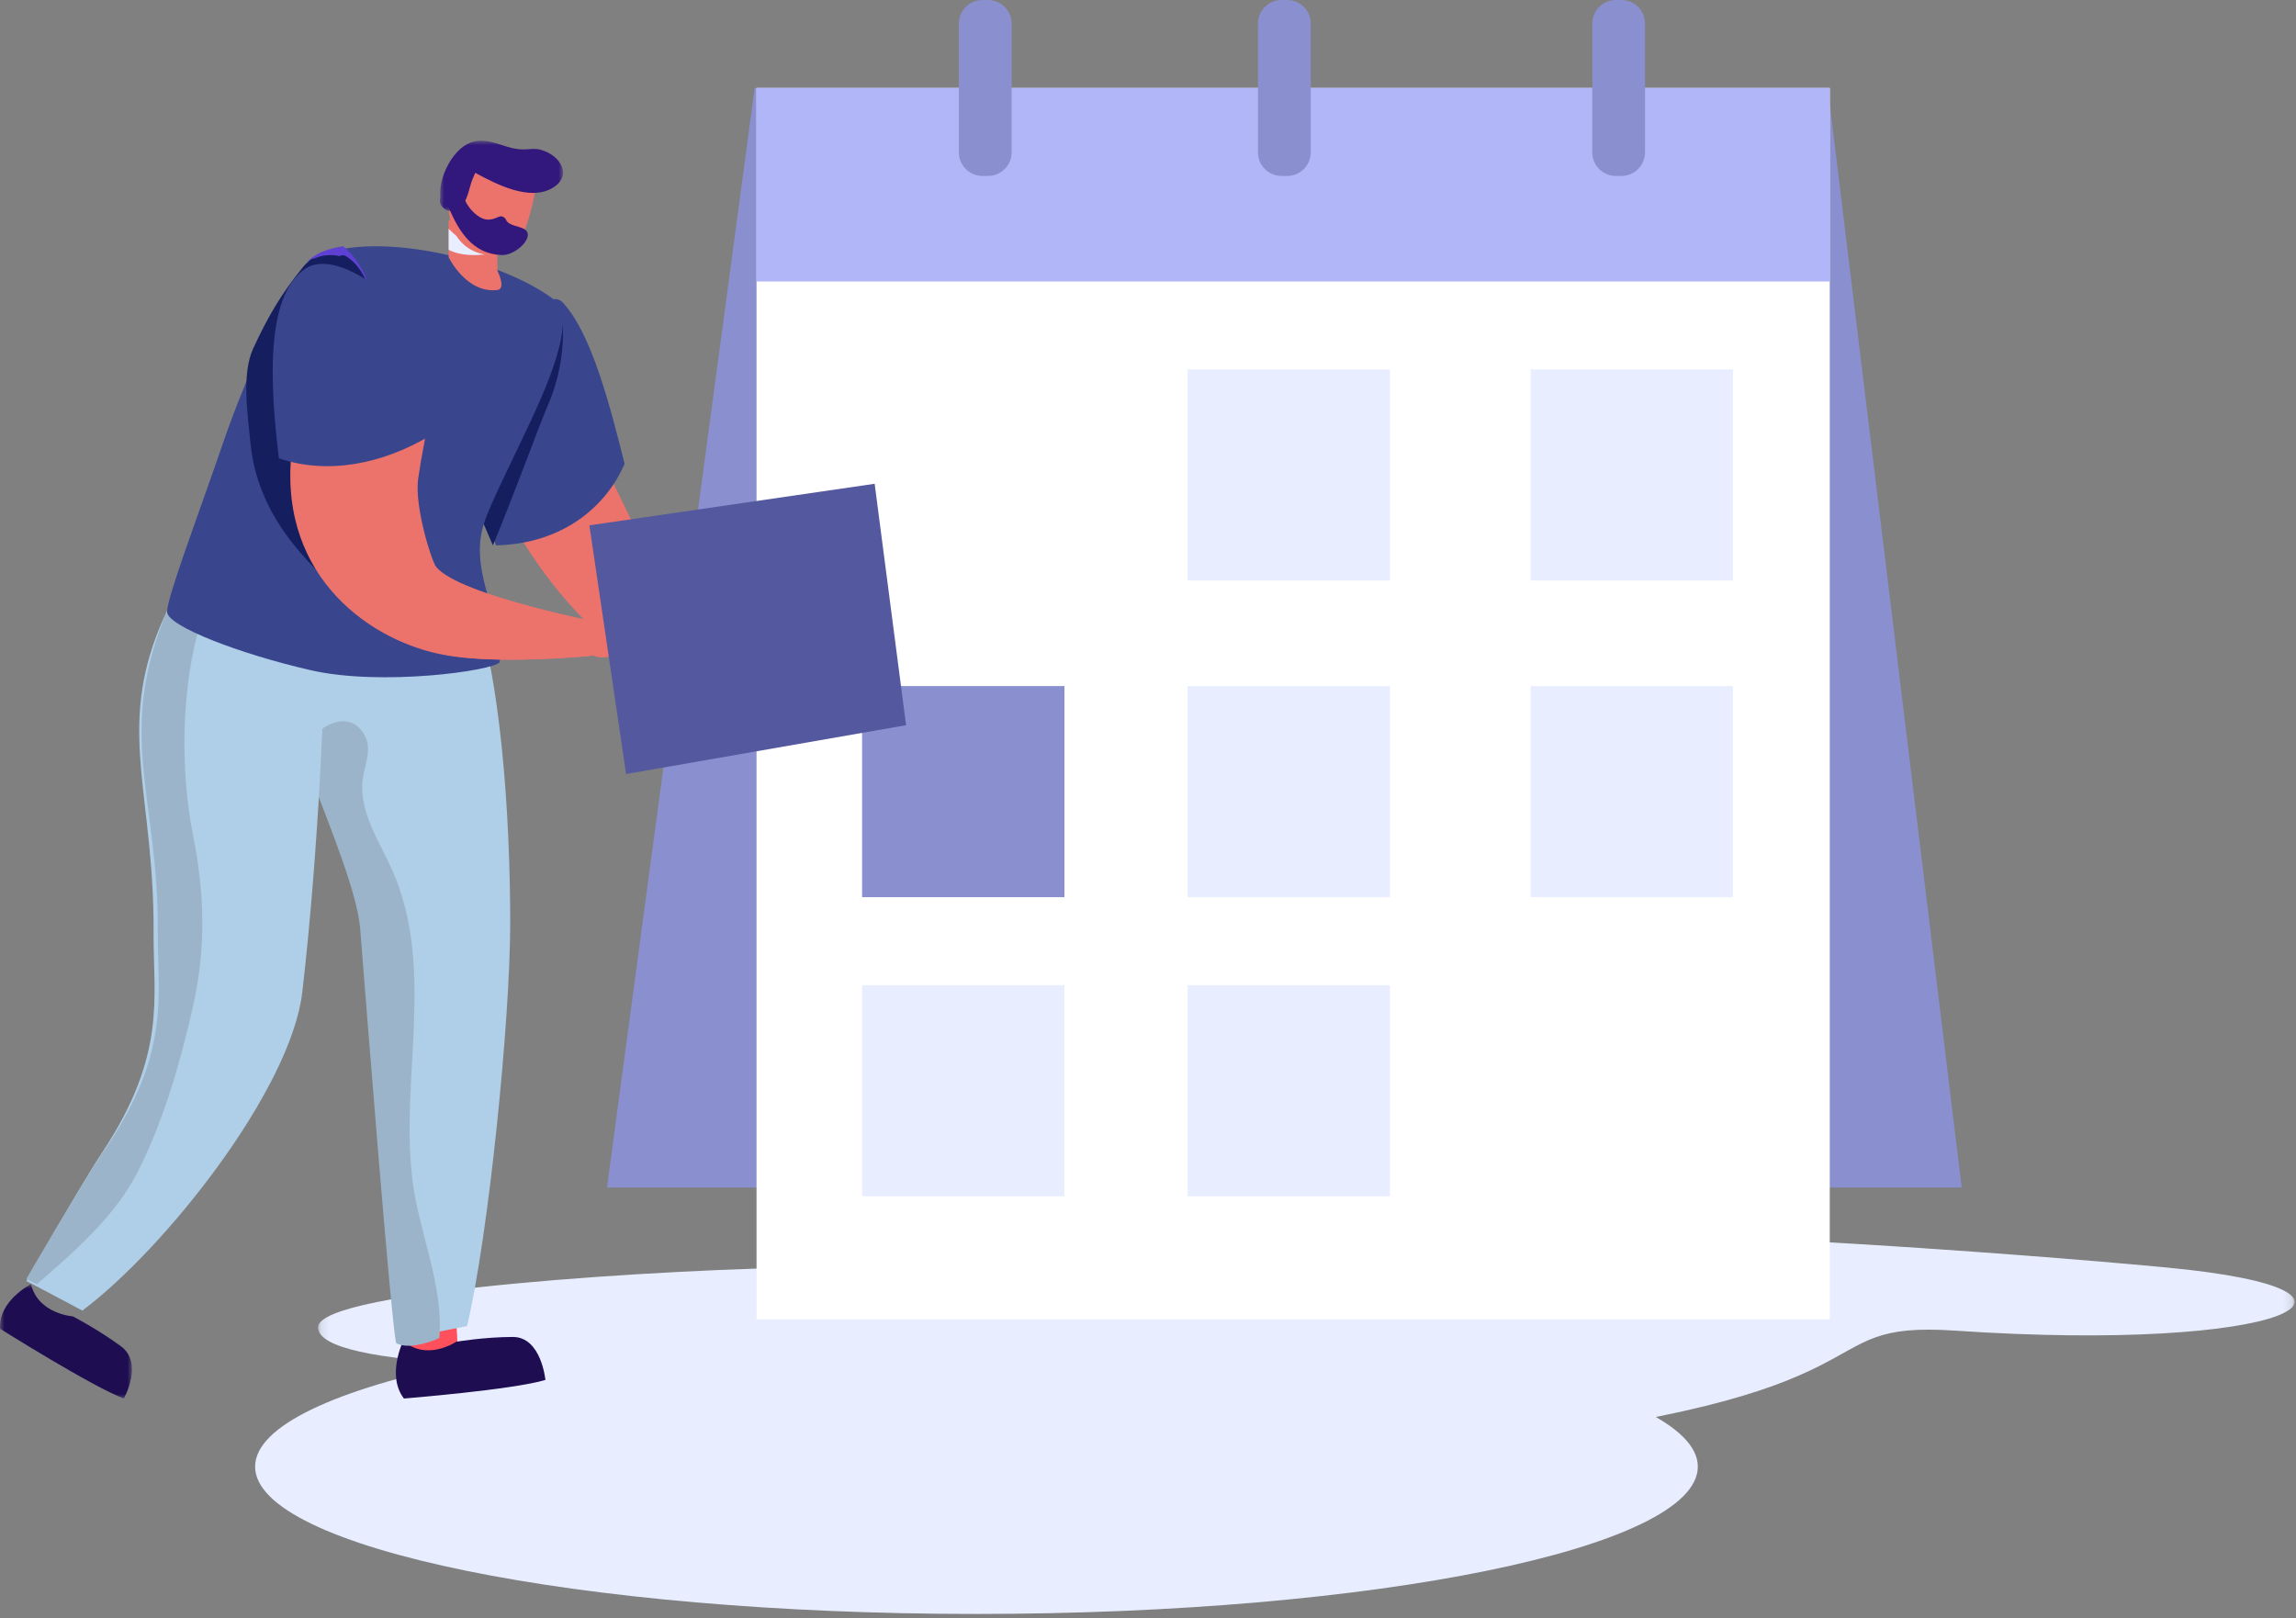
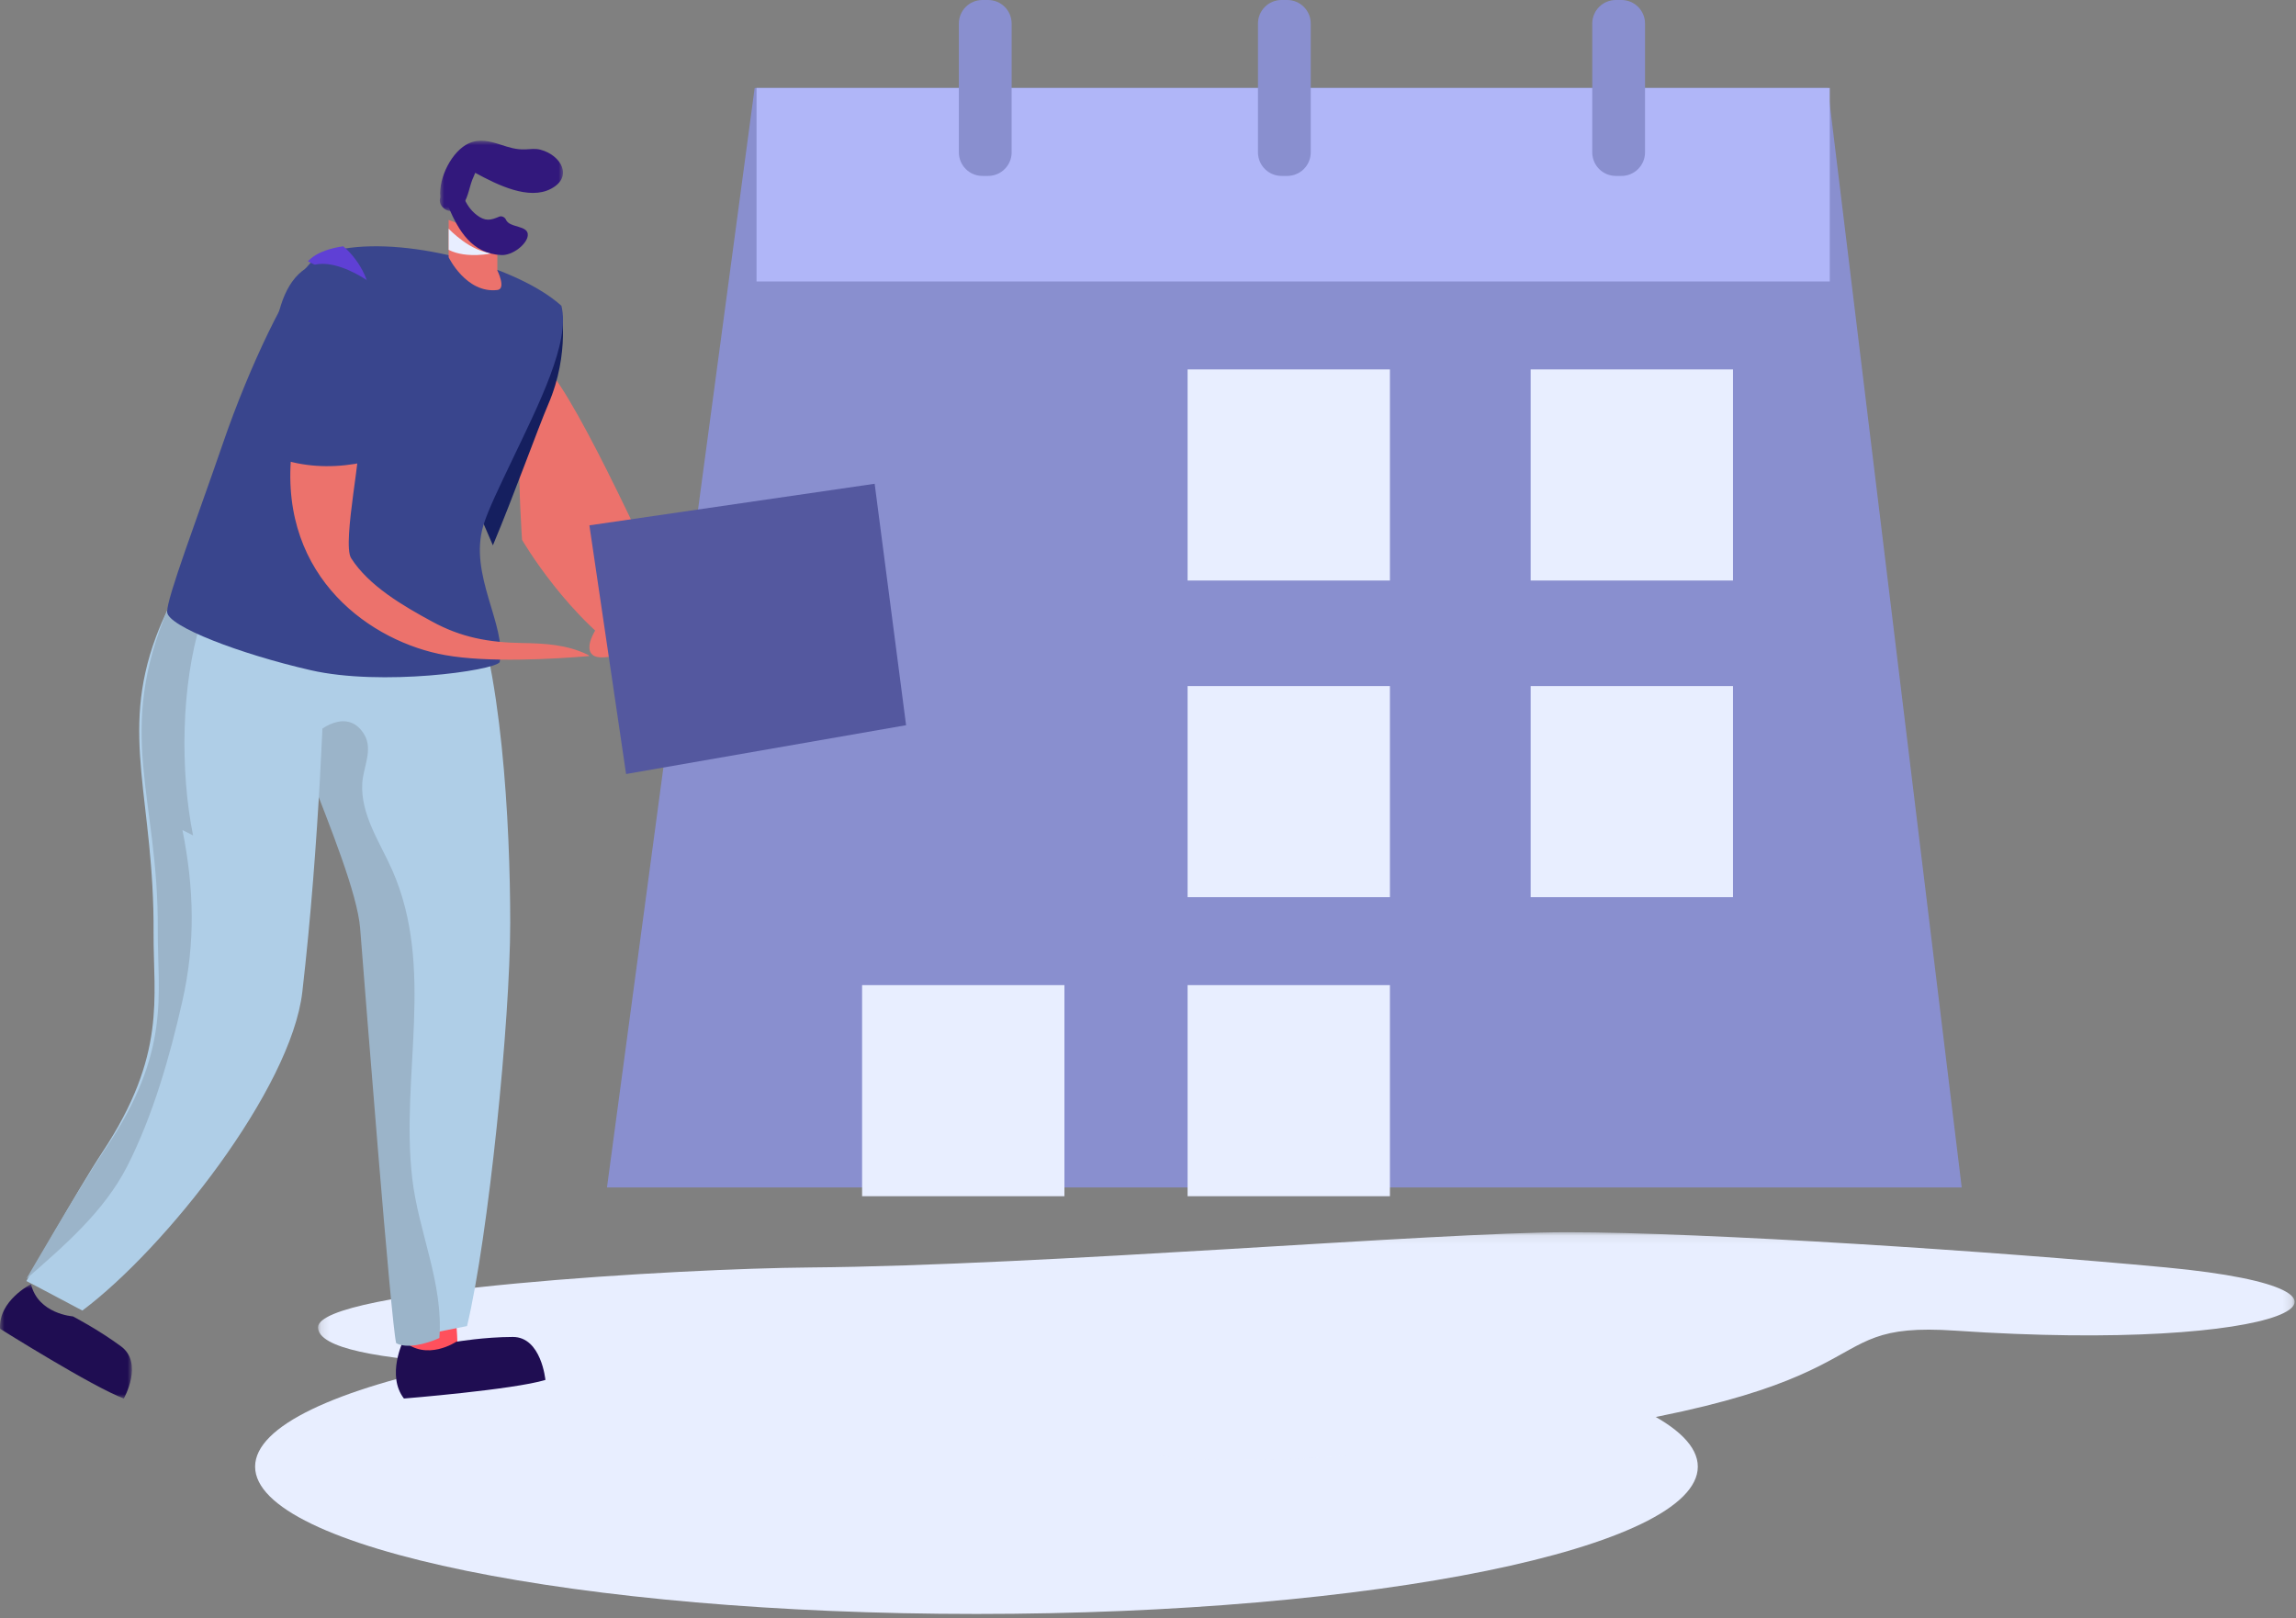
<svg xmlns="http://www.w3.org/2000/svg" xmlns:xlink="http://www.w3.org/1999/xlink" width="261" height="184" viewBox="0 0 261 184">
  <rect x="0" y="0" width="261" height="184" fill="#808080" stroke="none" />
  <defs>
    <path id="prefix__a" d="M0.153 0.094L224.844 0.094 224.844 26 0.153 26z" />
    <path id="prefix__c" d="M0 0L15 0 15 13 0 13z" />
    <path id="prefix__e" d="M0 0L14 0 14 8 0 8z" />
  </defs>
  <g fill="none" fill-rule="evenodd">
    <path fill="#E8EEFF" d="M193 166.746c0-9.248-36.713-16.746-82-16.746s-82 7.498-82 16.746c0 9.248 36.713 16.747 82 16.747s82-7.499 82-16.747" />
    <g transform="translate(36 140)">
      <mask id="prefix__b" fill="#fff">
        <use xlink:href="#prefix__a" />
      </mask>
      <path fill="#E8EEFF" d="M56.039 4.1C41.476 4.216.153 6.58.153 10.909c0 9.52 111.378.431 96.311 6.38-13.852 5.47-9.76 11.64 32.464 7.18 53.139-5.616 39.369-14.402 57.362-13.184 37.402 2.532 51.92-4.543 23.954-7.185C191.02 2.282 157.84.094 142.144.094 127.275.094 82.69 3.886 56.039 4.1" mask="url(#prefix__b)" />
    </g>
    <path fill="#898FCF" d="M69 135L223 135 207.777 10 85.788 10z" />
-     <path fill="#FFF" d="M86 150L208 150 208 10 86 10z" />
    <path fill="#B0B6F8" d="M86 32L208 32 208 10 86 10z" />
    <path fill="#898FCF" d="M112.326 20h-.652c-1.476 0-2.674-1.2-2.674-2.681V2.681C109 1.201 110.198 0 111.674 0h.652C113.803 0 115 1.2 115 2.681V17.32c0 1.48-1.197 2.681-2.674 2.681M146.326 20h-.652c-1.476 0-2.674-1.2-2.674-2.681V2.681C143 1.201 144.198 0 145.674 0h.652C147.803 0 149 1.2 149 2.681V17.32c0 1.48-1.197 2.681-2.674 2.681M184.326 20h-.652c-1.476 0-2.674-1.2-2.674-2.681V2.681C181 1.201 182.198 0 183.674 0h.652C185.803 0 187 1.2 187 2.681V17.32c0 1.48-1.197 2.681-2.674 2.681" />
    <path fill="#E8EEFF" d="M135 66L158 66 158 42 135 42zM174 66L197 66 197 42 174 42zM174 102L197 102 197 78 174 78zM135 102L158 102 158 78 135 78zM135 136L158 136 158 112 135 112zM98 136L121 136 121 112 98 112z" />
    <path fill="#898FCF" d="M98 102L121 102 121 78 98 78z" />
    <g>
      <path fill="#EC726C" d="M59.345 45.374s5.281 9.134 12.887 13.863c4.29 2.66 10.31 5.15 17.696 6.743 1.349.296 1.042-2.85 1.042-2.85-.58-.587-2.312-1.816-4.39-3.202-3.803-2.545-8.75-5.626-9.773-6.311-.283-.194-4.008-8.558-7.847-16.206-2.969-5.905-6.018-11.38-7.595-12.28-3.6-2.036-2.02 20.243-2.02 20.243" transform="translate(0 16)" />
      <path fill="#FF505C" d="M51.323 132.138c-.518-.518-5.305.57-5.318.875-.039.933.15 4.462.67 4.867.501.393 5.337-.232 5.325-1.131-.009-.775-.18-4.113-.677-4.611" transform="translate(0 16)" />
      <path fill="#1F0D52" d="M45.85 136.424s-1.956 3.946.067 6.576c0 0 12.425-1.001 16.083-2.113 0 0-.46-4.892-3.706-4.887-3.245.005-6.431.546-6.431.546s-3.382 2.271-6.014-.122" transform="translate(0 16)" />
      <g transform="translate(0 16) translate(0 130)">
        <mask id="prefix__d" fill="#fff">
          <use xlink:href="#prefix__c" />
        </mask>
        <path fill="#1F0D52" d="M3.524 0S-.188 1.856.007 5.069c0 0 10.523 6.61 14.066 7.931 0 0 2.287-4.015-.323-5.938-2.61-1.922-5.461-3.4-5.461-3.4S4.339 3.393 3.524 0" mask="url(#prefix__d)" />
      </g>
      <path fill="#AFCEE7" d="M34.22 67.985c.321.877.68 1.802 1.035 2.75 2.486 6.495 5.534 14.066 5.844 17.998.575 7.315 3.934 25.144 3.901 33.78-.046 7.08 1.927 11.86 1.777 13.487.012.024 6.315-1.237 6.315-1.237C55.516 124.62 58 100.039 58 88.922c0-11.118-.943-29.643-4.96-38.433-3.819-8.356-19.062 6.836-20.834 8.884-.679.784.404 4.248 2.013 8.612" transform="translate(0 16)" />
      <path fill="#9BB4C9" d="M34 68.814c.325.876.686 1.8 1.044 2.747 2.508 6.487 5.583 14.05 5.895 17.977.58 7.305 3.508 44.774 4.094 47.164 1.16.656 3.37.124 4.914-.582.475-6.217-2.393-12.089-3.09-18.178-1.346-11.63 2.645-23.904-2.275-35.03-1.38-3.121-3.62-6.325-3.4-9.89.105-1.765 1.243-3.776.244-5.482-1.775-3.038-5.129-.993-6.682 1.099-.175-.07-.373-.082-.558.047-.058.046-.128.081-.186.128" transform="translate(0 16)" />
      <path fill="#AFCEE7" d="M37 56.457s-.013.386-.025 1.112c-.106 4.517-.631 22.046-2.607 39.201C33.094 107.817 18.815 125.932 9.36 133l-5.192-2.75L3 129.642s5.811-10.358 8.634-14.64c7.347-11.117 5.788-17.576 5.824-24.913.095-15.108-3.906-22.48.285-33.714.19-.515.406-1.042.63-1.568.799-1.872 1.824-3.862 3.133-6.015.19-.305.488-.515.893-.645.452-.15 1.036-.186 1.716-.104 2.918.34 7.598 2.762 11.633 7.01.43.444.847.912 1.252 1.404" transform="translate(0 16)" />
-       <path fill="#9BB4C9" d="M21.946 78.98c-1.476-7.31-1.37-17.048.895-24.325.084-.258-.026-.446-.21-.552-.049-.094-.136-.164-.284-.211-.847-.258-1.98-.634-3.162-.892-6.184 14.402-1.151 21.567-1.25 36.72-.036 7.358 1.575 13.837-6.016 24.987C9.002 119.003 3 129.39 3 129.39l1.206.61c4.367-3.814 8.845-7.676 11.466-12.805 2.928-5.774 4.835-12.44 6.248-18.696 1.515-6.633 1.355-12.876.026-19.519" transform="translate(0 16)" />
-       <path fill="#39458D" d="M56.388 46c-.612-1.672-1.72-3.698-2.663-5.63-.355-.738-.69-1.466-.97-2.141-.39-.96-.666-1.852-.73-2.591-.046-.358-.027-.684.04-.974.15-.585.876-2.39 1.91-4.652 2.701-5.86 7.872-13.885 9.995-11.62 3.272 3.475 5.402 11.84 7.03 18.341-2.134 4.945-7.125 9.1-14.612 9.267" transform="translate(0 16)" />
+       <path fill="#9BB4C9" d="M21.946 78.98c-1.476-7.31-1.37-17.048.895-24.325.084-.258-.026-.446-.21-.552-.049-.094-.136-.164-.284-.211-.847-.258-1.98-.634-3.162-.892-6.184 14.402-1.151 21.567-1.25 36.72-.036 7.358 1.575 13.837-6.016 24.987C9.002 119.003 3 129.39 3 129.39c4.367-3.814 8.845-7.676 11.466-12.805 2.928-5.774 4.835-12.44 6.248-18.696 1.515-6.633 1.355-12.876.026-19.519" transform="translate(0 16)" />
      <path fill="#151F5F" d="M63.778 19s1.059 5.127-1.448 10.95c-1.136 2.638-3.949 10.453-6.3 16.05-.384-.963-3.968-8.955-4.03-9.696l6.706-5.513L63.778 19z" transform="translate(0 16)" />
      <path fill="#39458D" d="M58.21 36.32c-1.4 2.945-2.712 5.618-3.257 7.396-1.721 5.631 2.677 11.384 1.845 15.578-.763.966-13.419 2.75-21.483.901-8.064-1.85-16.21-4.978-16.313-6.603-.091-1.484 3.499-10.913 6.312-19.11 3.121-9.104 7.45-17.916 9.91-20.518.193-.2.376-.365.546-.494.775-.577 1.903-.978 3.292-1.19 7.803-1.308 19.986 2.156 24.758 6.487 1.032 4.126-2.58 11.204-5.61 17.553" transform="translate(0 16)" />
      <path fill="#EC726C" d="M56.537 11.089v3.661s1.042 2.097 0 2.22C52.996 17.388 51 13.248 51 13.248V9l5.537 2.089z" transform="translate(0 16)" />
      <path fill="#E8EEFF" d="M51 12.404V10s2.488 2.673 5 2.782c0 0-2.913.686-5-.378" transform="translate(0 16)" />
      <path fill="#5F40D5" d="M41.897 18c-1.264-1.435-5.54-3.62-6.897-4.291.202-.203.393-.37.57-.502.812-.584 1.99-.992 3.444-1.207 2.084 1.72 3.37 4.78 2.883 6" transform="translate(0 16)" />
-       <path fill="#EC726C" d="M61 4.642s-.457 3.89-1.936 6.88c-1.05 2.122-6.59 2.415-7.816-2.204C50.024 4.698 53.734 1 53.734 1L61 4.642z" transform="translate(0 16)" />
      <g transform="translate(0 16) translate(50)">
        <mask id="prefix__f" fill="#fff">
          <use xlink:href="#prefix__e" />
        </mask>
        <path fill="#32187C" d="M11.46 1.026C10.837.86 10.333.96 9.704.985 8.648 1.022 7.858.753 6.885.44 5.681.054 4.511-.247 3.304.29 1.398 1.142-.158 4.178.054 6.395c-.093.38-.097.754.246 1.143.527.6 1.386.6 1.976.1.883-.75 1.017-2.182 1.41-3.196.09-.228.234-.51.334-.796 2.583 1.407 6.105 3.136 8.609 1.82 2.57-1.35 1.15-3.82-1.17-4.44" mask="url(#prefix__f)" />
      </g>
      <path fill="#32187C" d="M51.691 6.96c-.032-.072-.073-.14-.103-.213-.278-.689.815-1.074 1.094-.383.33.817.78 1.518 1.507 2.079.962.74 1.581.61 2.554.19.285-.123.658.068.77.342.4.98 2.64.59 2.479 1.832-.127.985-1.729 2.244-2.996 2.191-3.376-.138-4.892-2.878-5.947-5.302-.197-.452.238-.802.642-.736" transform="translate(0 16)" />
-       <path fill="#151F5F" d="M39.265 13.098c-.232-.132-.456-.094-.625.022-1.013-.228-2.043-.13-2.972.291-.256-.1-.954.623-1.17.886-2.522 3.08-4.09 5.782-5.723 9.34-1.324 2.883-.615 7.496-.316 10.647.782 8.187 6.116 13.476 10.855 17.628.344.3 2.12-.23 2.263-.655.732-2.207-6.265-6.24-6.785-8.463-.65-2.781-2.442-7.607.645-9.569-.026.628-.036 1.26.128 1.853.05.178.225.375.427.405 1.458.218 3.104-.33 4.518-.618 2.347-.479 4.673-18.427-1.245-21.767" transform="translate(0 16)" />
-       <path fill="#EC726C" d="M50.978 58.489c4.7.858 11.838.452 15.891.103 1.902-.174 3.131-.317 3.131-.317l-.699-3.272s-17.13-3.259-19.725-6.568c-.537-.676-2.483-6.9-2.04-10.02.2-1.389.45-2.804.683-4.009.564-2.932.215-5.998-1.217-8.626-1.367-2.527-3.175-4.148-4.88-5.192-2.368-1.451-5.486-.08-6.097 2.612-1.176 5.175-1.733 7.865-2.007 15.857.003.04-.01.079-.006.118-.01.273-.01.541-.012.807.126 9.674 8.932 17.053 16.978 18.507" transform="translate(0 16)" />
      <path fill="#EC726C" d="M50.614 58.482c4.847.87 12.207.458 16.386.106-.049-.062-.108-.117-.2-.159-2.368-1.143-4.828-1.28-7.432-1.322-3.77-.06-6.937-.621-10.266-2.45-3.249-1.76-7.177-4.04-9.189-7.2-1.08-1.7 1.485-13.356.75-13.347-3.996.042-4.549-.814-7.555 1.662-1.29 14.012 9.21 21.24 17.506 22.71M67.367 58.455c.573.491 1.872.22 2.496.117.758-.125 3.078.848 3.766.208.916-.854-1.625-.776-1.234-1.472.14-.248 3.829.269 2.496-1.077-.294-.297-2.268-.628-1.623-1.003.84-.009 2.733.252 2.732-.66-.001-.43-1.097-.709-1.628-.707-2.629.008-1.389-.501.369-.392.912.057 1.197-.573.309-1.07-1.842-1.028-4.452.11-5.914 1.36-.618.526-3.049 3.601-1.77 4.696" transform="translate(0 16)" />
      <path fill="#E8EEFF" d="M70.083 54.273c.18-.23.299-.559.465-.81.185-.278.403-.652.445-1.014.07-.598-.39-.503-.68-.263-.529.438-1.088 2.117-1.312 2.804-.03.091.897-.48 1.082-.717" transform="translate(0 16)" />
      <path fill="#39458D" d="M49 33.47c-.012-1.355-.192-9.988-4.013-14.792-1.738-2.188-7.257-6.092-10.234-4.155-4.77 3.104-3.98 13.829-3.051 21.582 5.5 1.884 11.769.695 17.298-2.635" transform="translate(0 16)" />
      <path fill="#54589F" d="M67 43.728L99.427 39 103 66.449 71.171 72z" transform="translate(0 16)" />
    </g>
  </g>
</svg>